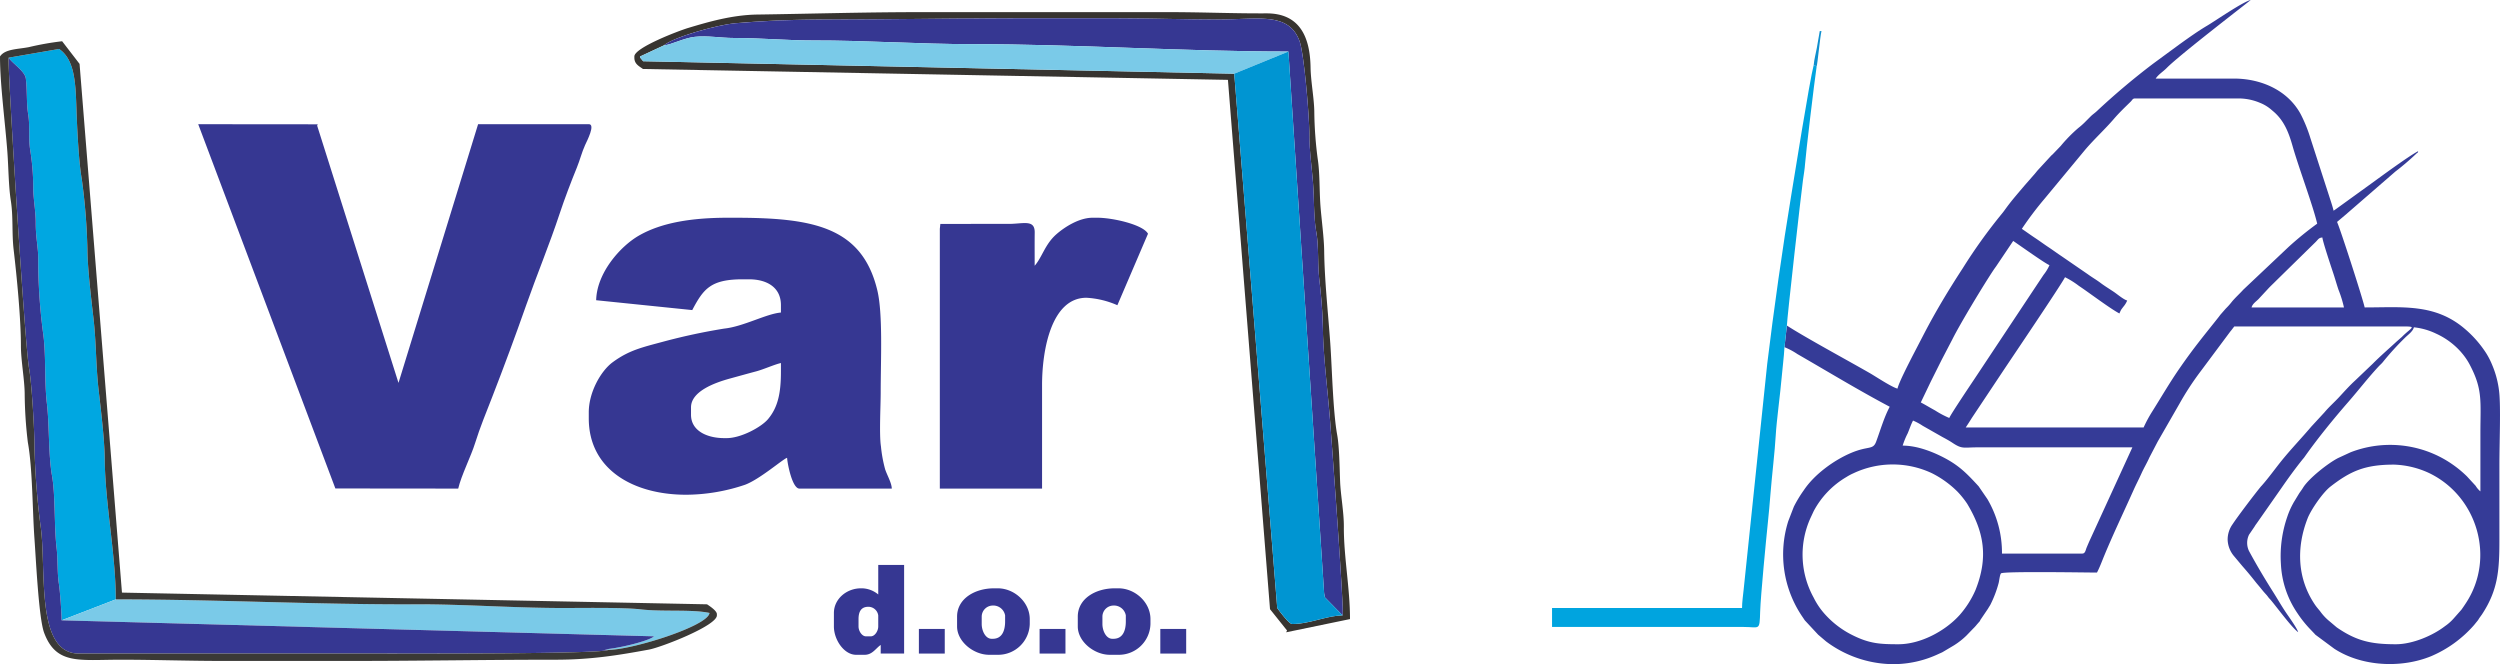
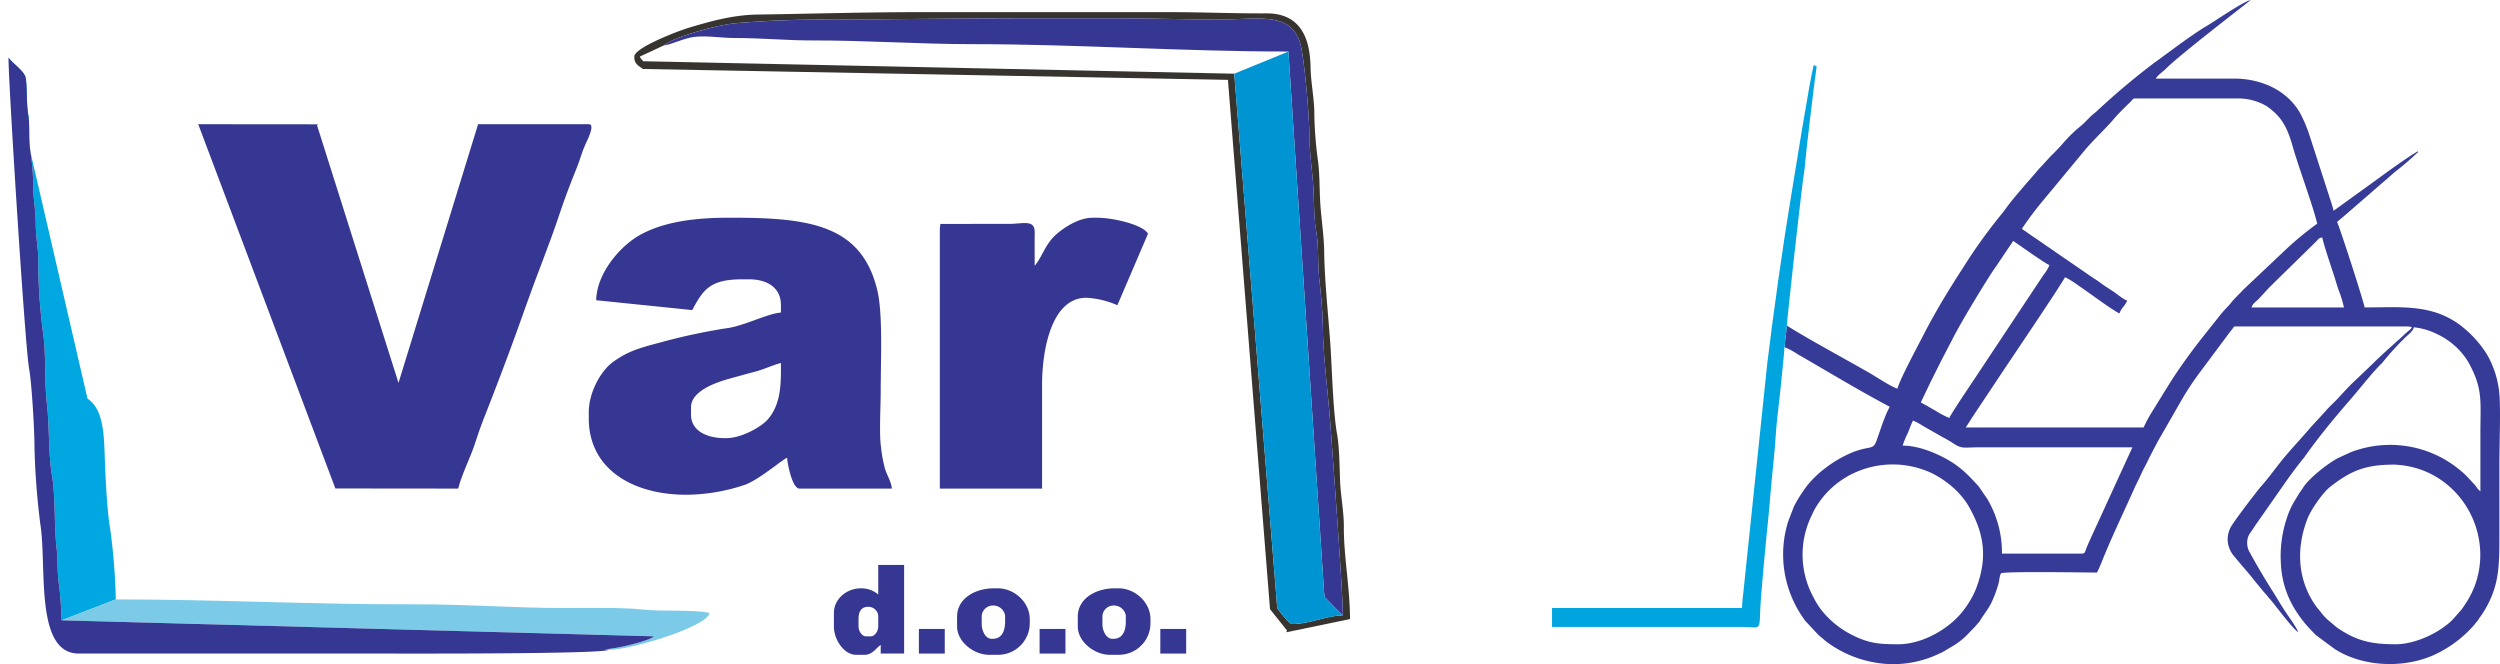
<svg xmlns="http://www.w3.org/2000/svg" _ngcontent-oxf-c1="" id="logoSVG" viewBox="0 0 707.987 188.072">
  <defs _ngcontent-oxf-c1="">
    <style _ngcontent-oxf-c1=""> .cls-1 { fill: #373430; } .cls-1, .cls-10, .cls-2, .cls-3, .cls-4, .cls-5, .cls-7, .cls-8, .cls-9 { fill-rule: evenodd; } .cls-2, .cls-6 { fill: #363792; } .cls-3 { fill: #7acae8; } .cls-4 { fill: #00a7e1; } .cls-5 { fill: #0095d2; } .cls-7 { fill: #3a3936; } .cls-8 { fill: #353b97; } .cls-9 { fill: #00a4df; } .cls-10 { fill: #0e8fce; } </style>
  </defs>
  <title _ngcontent-oxf-c1="">varlogo-segi</title>
  <g _ngcontent-oxf-c1="" data-name="Layer 1" id="Layer_1">
    <path _ngcontent-oxf-c1="" class="cls-1" d="M203.663,24.678c2.717-2.361,15.066-5.804,20.242-6.265,8.232-.733,16.779-1.056,25.803-1.056,18.003,0,35.179-.349,53.37-.349h28.953c9.696,0,19.421.349,28.604.349,11.168,0,20.048-2.283,23.073,6.225,1.258,3.538,2.77,21.328,2.747,26.541-.019,4.263.737,9.48,1.042,13.602.313,4.236.184,9.781.904,13.74.742,4.077.363,9.174.862,13.434.467,3.988.964,9.377,1.009,13.635.088,8.233,1.493,18.842,2.109,27.179.431,5.84,4.01,53.566,3.485,54.393-4.669.104-9.412,2.441-14.302,2.441-.881,0-3.667-3.758-4.216-4.53L365.17,32.697,197.784,29.168l-.799-.962-.108-.371,6.786-3.158Zm-8.371,3.138v.349c0,1.781,1.296,2.372,2.441,3.197L363.39,34.443,375.307,184.344l4.827,6.042-.266.507,18.091-3.743c0-8.803-1.787-17.696-1.74-26.153.023-4.112-.921-9.031-1.063-12.883-.134-3.609-.212-9.76-.824-13.123-1.203-6.612-1.462-18.943-1.956-25.937-.594-8.414-1.641-17.942-1.729-26.165-.04-3.73-.784-9.113-1.062-12.884-.304-4.114-.152-9.251-.769-13.177a110.261,110.261,0,0,1-.963-12.983c.005-3.909-1-8.906-1.06-12.887-.134-8.94-3.251-15.395-12.552-15.347-9.481.049-17.951-.347-27.559-.347H276.219c-15.699,0-30.733.464-46.058.684-7.239.104-14.031,2.117-19.587,3.782C207.711,20.589,195.292,25.344,195.292,27.815Z" transform="translate(-15.646 -11.827)" />
    <path _ngcontent-oxf-c1="" class="cls-2" d="M203.663,24.678c2.105-.175,5.621-2.072,8.744-2.418,3.576-.396,7.391.326,11.139.326,7.765-.001,15.05.712,22.325.697,14.937-.03,30.312,1.047,44.999,1.046,29.807-.003,59.537,2.092,89.649,2.092l10.116,153.408.223,1.167,5.009,5.109c.525-.827-3.054-48.553-3.485-54.393-.616-8.338-2.021-18.946-2.109-27.179-.045-4.258-.542-9.647-1.009-13.635-.499-4.26-.12-9.357-.862-13.434-.72-3.958-.592-9.504-.904-13.74-.304-4.122-1.061-9.339-1.042-13.602.023-5.213-1.489-23.004-2.747-26.541-3.025-8.508-11.905-6.225-23.073-6.225-9.183,0-18.907-.349-28.604-.349H303.079c-18.192,0-35.367.349-53.37.349-9.024,0-17.571.324-25.803,1.056C218.729,18.873,206.38,22.317,203.663,24.678Z" transform="translate(-15.646 -11.827)" />
-     <path _ngcontent-oxf-c1="" class="cls-3" d="M203.663,24.678l-6.786,3.158.108.371.799.962L365.17,32.697l15.349-6.276c-30.112,0-59.842-2.095-89.649-2.092-14.687.002-30.062-1.075-44.999-1.046-7.274.014-14.56-.698-22.325-.697-3.749,0-7.563-.721-11.139-.326C209.285,22.606,205.768,24.503,203.663,24.678Z" transform="translate(-15.646 -11.827)" />
-     <path _ngcontent-oxf-c1="" class="cls-4" d="M18.088,28.164c1.162,1.734,4.615,3.809,4.876,5.934.412,3.344.145,7.004.667,10.142.539,3.24.039,7.061.592,10.216a68.775,68.775,0,0,1,.838,10.32c-.026,3.135.719,6.96.705,10.104-.02,4.201.701,6.963.702,10.106A158.711,158.711,0,0,0,27.781,105.64c.971,6.237.385,13.996,1.145,20.472.728,6.203.397,14.501,1.458,20.508.967,5.474.585,14.376,1.283,20.334.395,3.367.165,7.086.648,10.16.348,2.217.772,8.327.772,10.386l15.348-5.928c0-12.755-3.008-26.987-3.13-39.756-.052-5.472-1.097-14.108-1.729-19.54-.784-6.746-.669-13.429-1.444-20.172-.617-5.367-1.683-14.229-1.731-19.538a173.596,173.596,0,0,0-1.593-20.024c-.882-4.86-1.351-14.968-1.523-20.095-.234-7.006-.457-13.753-4.901-16.752Z" transform="translate(-15.646 -11.827)" />
+     <path _ngcontent-oxf-c1="" class="cls-4" d="M18.088,28.164c1.162,1.734,4.615,3.809,4.876,5.934.412,3.344.145,7.004.667,10.142.539,3.24.039,7.061.592,10.216a68.775,68.775,0,0,1,.838,10.32c-.026,3.135.719,6.96.705,10.104-.02,4.201.701,6.963.702,10.106A158.711,158.711,0,0,0,27.781,105.64c.971,6.237.385,13.996,1.145,20.472.728,6.203.397,14.501,1.458,20.508.967,5.474.585,14.376,1.283,20.334.395,3.367.165,7.086.648,10.16.348,2.217.772,8.327.772,10.386l15.348-5.928a173.596,173.596,0,0,0-1.593-20.024c-.882-4.86-1.351-14.968-1.523-20.095-.234-7.006-.457-13.753-4.901-16.752Z" transform="translate(-15.646 -11.827)" />
    <path _ngcontent-oxf-c1="" class="cls-2" d="M308.66,87.087c0-3.139-.025-6.287.01-9.424.043-3.784-3.26-2.43-7.336-2.43-6.511,0-13.023,0-19.386.011l-.148,1.384v73.566h28.953V120.906c0-10.144,2.697-24.754,12.558-24.754a25.087,25.087,0,0,1,8.769,2.113l8.672-20.242c-1.365-2.578-9.98-4.533-14.302-4.533h-1.395c-3.895,0-8.058,2.747-10.284,4.713C311.568,81.034,310.802,84.624,308.66,87.087Z" transform="translate(-15.646 -11.827)" />
    <path _ngcontent-oxf-c1="" class="cls-2" d="M110.621,150.158l34.789.035c.885-3.796,3.623-9.127,4.812-12.971,1.327-4.29,3.171-8.738,4.815-12.969,3.329-8.566,6.616-17.451,9.606-25.961,3.057-8.699,6.589-17.174,9.521-26.046,1.342-4.059,3.203-8.946,4.838-12.946.887-2.169,1.425-4.397,2.335-6.383.551-1.205,3.012-5.926,1.047-5.926l-31.345.015L128.498,120.262l-23.04-72.863.186-.368-33.863-.03Z" transform="translate(-15.646 -11.827)" />
    <path _ngcontent-oxf-c1="" class="cls-2" d="M211.338,127.182c0-4.615,6.986-7.049,11.025-8.155,2.703-.74,4.821-1.337,7.395-2.022,2.202-.587,5.088-1.918,7.043-2.374v2.441c0,5.978-.818,10.065-3.646,13.44-1.905,2.275-7.66,5.387-11.703,5.387h-.698c-4.854,0-9.418-2.041-9.418-6.624v-2.092Zm-26.86-30.333,27.208,2.79c3.163-5.974,5.187-8.716,14.302-8.716h1.744c5.098,0,9.069,2.272,9.069,7.322v2.092c-4.145.345-10.562,3.953-16.038,4.541a171.35,171.35,0,0,0-16.961,3.618c-6.338,1.713-9.954,2.466-14.657,5.921-3.342,2.455-6.761,8.497-6.761,14.161V130.32c0,14.463,12.603,21.616,27.557,21.616a52.78,52.78,0,0,0,16.702-2.83c4.199-1.564,10.79-7.332,11.902-7.629.189,2.27,1.561,8.716,3.488,8.716h26.162c-.035-1.593-1.273-3.671-1.877-5.446a38.494,38.494,0,0,1-1.189-6.482c-.524-3.39-.074-11.39-.074-15.267,0-9.341.655-22.3-.969-29.015-4.378-18.099-18.519-20.494-40.541-20.494h-1.744c-10.095,0-18.763,1.328-25.262,5.083C191.263,81.622,184.65,89.144,184.478,96.849Z" transform="translate(-15.646 -11.827)" />
    <path _ngcontent-oxf-c1="" class="cls-5" d="M365.17,32.697l12.179,151.318c.549.772,3.336,4.53,4.216,4.53,4.89,0,9.633-2.337,14.302-2.441l-5.009-5.109-.223-1.167L380.519,26.421Z" transform="translate(-15.646 -11.827)" />
    <path _ngcontent-oxf-c1="" class="cls-3" d="M33.087,187.499l167.786,4.533c-1.63,1.416-10.457,3.486-13.99,3.678l1.083.157c6.66,0,28.296-6.765,28.604-10.46-5.111-1.082-13.221-.278-19.559-1.021-4.685-.55-16.472-.383-21.254-.373-14.138.028-28.767-1.095-42.208-1.046-28.667.105-56.316-1.394-85.114-1.394Z" transform="translate(-15.646 -11.827)" />
    <path _ngcontent-oxf-c1="" class="cls-2" d="M187.966,195.867l-1.083-.157c3.533-.192,12.36-2.262,13.99-3.678L33.087,187.499c0-2.058-.423-8.169-.772-10.386-.483-3.074-.253-6.793-.648-10.16-.699-5.958-.317-14.86-1.283-20.334-1.06-6.007-.73-14.305-1.458-20.508-.76-6.476-.174-14.235-1.145-20.472A158.711,158.711,0,0,1,26.468,84.986c-.002-3.143-.722-5.905-.702-10.106.015-3.144-.731-6.969-.705-10.104a68.775,68.775,0,0,0-.838-10.32c-.553-3.155-.053-6.976-.592-10.216-.522-3.139-.255-6.799-.667-10.142-.261-2.125-3.714-4.2-4.876-5.934-.43.678,4.568,81.282,5.791,88,.777,4.269,1.547,17.754,1.527,22.182a208.94,208.94,0,0,0,1.677,22.032c1.875,11.951-1.684,36.535,10.888,36.535h87.207C132.748,196.912,186.085,197.06,187.966,195.867Z" transform="translate(-15.646 -11.827)" />
    <rect _ngcontent-oxf-c1="" class="cls-6" height="6.973" width="7.325" x="260.224" y="178.113" />
    <rect _ngcontent-oxf-c1="" class="cls-6" height="6.973" width="7.325" x="294.409" y="178.113" />
    <rect _ngcontent-oxf-c1="" class="cls-6" height="6.973" width="7.326" x="328.594" y="178.113" />
    <path _ngcontent-oxf-c1="" class="cls-2" d="M258.778,187.151c0-2.079.712-3.487,2.79-3.487a2.833,2.833,0,0,1,2.791,2.441v3.138c0,1.274-.963,2.79-2.093,2.79h-1.395c-1.131,0-2.093-1.515-2.093-2.79v-2.092Zm-6.976,2.092c0,3.758,2.876,8.019,6.279,8.019h2.442c2.189,0,3.174-1.879,4.535-2.79v2.441h6.628V171.81h-7.325v8.368a7.49,7.49,0,0,0-4.535-1.743h-.349c-4.147,0-7.674,3.073-7.674,6.973Z" transform="translate(-15.646 -11.827)" />
    <path _ngcontent-oxf-c1="" class="cls-2" d="M293.661,186.453a3.151,3.151,0,0,1,3.139-3.138h.349a3.403,3.403,0,0,1,3.139,2.789v1.743c0,2.644-.905,4.881-3.488,4.881h-.348c-1.71,0-2.791-2.239-2.791-4.184v-2.092Zm4.535,10.809a8.955,8.955,0,0,0,9.07-8.716v-1.395c0-4.786-4.369-8.717-9.07-8.717h-1.046c-5.394,0-10.465,2.908-10.465,8.019v2.789c0,4.272,4.656,8.019,9.07,8.019Z" transform="translate(-15.646 -11.827)" />
    <path _ngcontent-oxf-c1="" class="cls-2" d="M327.846,186.453a3.151,3.151,0,0,1,3.139-3.138h.349a3.403,3.403,0,0,1,3.139,2.789v1.743c0,2.644-.904,4.881-3.488,4.881h-.349c-1.709,0-2.79-2.239-2.79-4.184v-2.092Zm4.535,10.809a8.955,8.955,0,0,0,9.07-8.716v-1.395c0-4.786-4.369-8.717-9.07-8.717h-1.046c-5.394,0-10.465,2.908-10.465,8.019v2.789c0,4.272,4.655,8.019,9.07,8.019Z" transform="translate(-15.646 -11.827)" />
-     <path _ngcontent-oxf-c1="" class="cls-7" d="M18.088,28.164l14.297-2.468c4.444,2.998,4.666,9.746,4.901,16.752.172,5.126.641,15.234,1.523,20.095A173.596,173.596,0,0,1,40.401,82.566c.048,5.309,1.114,14.17,1.731,19.538.775,6.743.66,13.427,1.444,20.172.632,5.431,1.677,14.067,1.729,19.54.122,12.769,3.13,27.001,3.13,39.756,28.798,0,56.447,1.499,85.114,1.394,13.44-.049,28.07,1.074,42.208,1.046,4.781-.009,16.569-.176,21.254.373,6.338.744,14.448-.06,19.559,1.021-.308,3.695-21.944,10.46-28.604,10.46-1.881,1.193-55.219,1.046-62.789,1.046H37.971c-12.572,0-9.013-24.583-10.888-36.535a208.94,208.94,0,0,1-1.677-22.032c.02-4.428-.751-17.914-1.527-22.182-1.223-6.718-6.221-87.322-5.791-88Zm-2.442-.349c0,7.952,1.5,18.99,2.096,27.192.326,4.498.333,9.624.97,13.674.713,4.539.258,9.261.796,13.848.898,7.649,2.055,19.448,2.06,27.228.003,4.2,1.025,9.499,1.068,13.576a121.374,121.374,0,0,0,.894,13.749c1.347,7.402,1.301,19.419,1.881,27.407.434,5.98,1.213,22.488,2.738,26.551,3.419,9.114,9.887,7.615,21.683,7.615,9.487,0,19.033.349,28.952.349h35.929c19.819,0,38.519-.349,58.254-.349,10.17,0,17.961-1.306,26.438-2.862,3.485-.64,19.259-6.756,19.259-9.689v-.349c0-.974-2.095-2.324-2.79-2.79l-165.689-3.316L38.178,29.919l-4.936-6.412a82.374,82.374,0,0,0-9.425,1.668C20.603,25.801,17.084,25.67,15.646,27.815Z" transform="translate(-15.646 -11.827)" />
  </g>
  <g _ngcontent-oxf-c1="" data-name="Layer 3" id="Layer_3">
    <path _ngcontent-oxf-c1="" class="cls-8" d="M553.248,194.274c-5.125,0-8.131-.163-12.884-2.524a25.998,25.998,0,0,1-7.934-6.006,20.536,20.536,0,0,1-3.16-4.666,25.153,25.153,0,0,1-.937-22.482l.932-2.003a24.514,24.514,0,0,1,9.201-9.63,15.256,15.256,0,0,1,2.068-1.111,26.075,26.075,0,0,1,22.25,0,27.95,27.95,0,0,1,7.237,5.236,25.01,25.01,0,0,1,2.719,3.395c4.823,8.043,6.021,15.233,2.348,24.457a26.916,26.916,0,0,1-4.462,7.033c-.033.038-.083.09-.117.127-4.043,4.444-10.941,8.174-17.261,8.174Zm-.569,5.625a30.147,30.147,0,0,0,11.904-2.85c.453-.212.783-.334,1.174-.538l3.223-1.913a21.006,21.006,0,0,0,3.564-2.795l1.922-1.991a11.398,11.398,0,0,0,.827-.888c.134-.158.201-.254.341-.406l.697-.792c.334-.572-.177.122.244-.477l2.062-3.047c.027-.046.062-.109.09-.155s.063-.108.09-.154l.468-.755a31.863,31.863,0,0,0,2.365-6.194c.151-.511.329-2.401.683-2.741.662-.636,24.373-.228,27.164-.228.78-1.475,1.352-3.062,1.991-4.612,2.601-6.302,5.589-12.519,8.382-18.765.737-1.648,1.462-2.998,2.204-4.644.763-1.694,1.535-2.91,2.274-4.573l2.349-4.499,6.16-10.715a80.761,80.761,0,0,1,6.095-9.313c.031-.041.075-.097.105-.139l8.144-10.932c.045-.056.178-.211.224-.265l.958-1.243h45.978c6.355,0,4.532-.126,1.495,2.963l-1.436,1.254c-2.3,2.128-4.631,4.134-6.845,6.362l-5.008,4.775c-1.558,1.428-3.025,3.07-4.444,4.605-1.383,1.496-2.901,2.815-4.196,4.364l-3.756,4.07c-2.763,3.268-5.742,6.346-8.424,9.674-1.855,2.302-3.574,4.727-5.528,6.944-.229.26-.163.157-.35.384-1.719,2.092-6.395,8.238-7.967,10.62a7.416,7.416,0,0,0-1.398,4.432,7.587,7.587,0,0,0,1.843,4.643l2.229,2.662c.298.351.473.544.795.917,1.075,1.241,1.944,2.306,2.983,3.62.528.668.892,1.056,1.441,1.738.601.746.93,1.159,1.573,1.85a7.552,7.552,0,0,1,.655.813c.353.451.463.507.801.911,1.727,2.066,6.005,7.871,7.655,8.976-.292-1.095-2.717-4.451-3.472-5.577-1.297-1.932-2.323-3.743-3.573-5.721-2.409-3.812-4.747-7.726-6.888-11.699a5.326,5.326,0,0,1,.019-4.613l1.487-2.181c.152-.236.213-.36.377-.601l.205-.284c.03-.042.075-.098.105-.14l6.946-9.929c1.887-2.735,3.84-5.426,5.92-8.037l.516-.618c.019-.024.062-.08.08-.102.448-.588-.217.301.21-.302,3.668-5.179,8.111-10.629,12.306-15.441,2.872-3.295,5.585-6.822,8.564-10.024.451-.485.791-.731,1.201-1.245a78.941,78.941,0,0,1,6.295-6.911c.863-.853,2.156-1.721,2.473-2.908a18.981,18.981,0,0,1,6.28,1.79,21.058,21.058,0,0,1,7.039,5.189l.334.4a17.86,17.86,0,0,1,2.081,3.055c3.824,7.186,3.098,10.425,3.098,19.647v16.386a6.228,6.228,0,0,1-1.352-1.582l-2.461-2.675a31.676,31.676,0,0,0-7.349-5.368,31.028,31.028,0,0,0-25.595-1.454l-3.514,1.622c-2.912,1.486-8.313,5.767-9.944,8.398-.445.718-.638.936-1.094,1.596l-1.646,2.718c-.013.026-.042.09-.056.116a22.477,22.477,0,0,0-1.678,3.813,34.071,34.071,0,0,0-1.806,13.361,26.889,26.889,0,0,0,4.66,13.927,32.759,32.759,0,0,0,3.338,4.244l1.434,1.501c.09.1.341.378.348.385l5.338,3.956c7.794,5.066,18.939,5.588,27.407,2.123a33.632,33.632,0,0,0,12.189-8.844l1.095-1.351c.207-.306.266-.439.479-.744.03-.042.074-.099.104-.141l.512-.711c4.616-6.982,4.973-12.613,4.973-21.195V143.648c0-6.473.36-14.891.025-19.816a26.935,26.935,0,0,0-2.015-8.521,21.977,21.977,0,0,0-1.724-3.412,30.942,30.942,0,0,0-6.178-7.028c-8.429-7.135-17.652-5.979-28.261-5.979-.721-3.096-7.001-22.493-7.826-24.212l2.787-2.349c.037-.034.088-.085.125-.119l13.621-11.814a73.007,73.007,0,0,0,5.809-4.952c.672-.649.348.006.647-.82-2.84,1.503-10.428,7.114-13.45,9.294l-8.944,6.464c-.612.445-.998.731-1.574,1.117-.289-1.24-.836-2.82-1.252-4.129l-5.321-16.446a40.867,40.867,0,0,0-2.753-6.785c-3.7-6.823-11.309-10.1-19.043-10.061-7.334.038-14.678.002-22.013.002.825-1.232,2.054-1.917,3.117-2.998,3.746-3.808,23.628-19.023,23.785-19.258-2.224.518-10.055,5.931-12.306,7.259-2.634,1.554-5.278,3.453-7.746,5.216L625.36,29.89A202.499,202.499,0,0,0,609.44,43.318c-.699.647-1.12.857-1.839,1.584-.585.592-1.001,1.001-1.587,1.593a19.925,19.925,0,0,1-1.824,1.6,41.663,41.663,0,0,0-4.961,5.066l-2.277,2.37c-.074.067-.382.335-.391.343L592.926,59.82c-.576.623-.846,1.051-1.464,1.716l-2.398,2.738c-1.73,2.044-3.482,4.036-5.072,6.179-.508.685-.926,1.313-1.471,1.953A149.548,149.548,0,0,0,571.49,87.786c-3.904,5.982-7.599,12.097-10.902,18.446l-3.426,6.601c-.896,1.78-3.735,7.229-4.158,9.048-1.714-.458-6.097-3.387-7.839-4.389-5.855-3.371-18.232-10.07-23.479-13.464l-.685,6.114a20.069,20.069,0,0,1,3.646,1.944c8.674,4.993,17.322,10.257,26.156,14.931-1.618,3.058-2.601,6.529-3.832,9.864-.908,2.46-2.148,1.123-7.073,3.199-4.899,2.064-10.456,6.119-13.408,10.559a35.518,35.518,0,0,0-2.835,4.676l-1.587,4.11a31.326,31.326,0,0,0,4,27.057c.282.409.381.563.689,1.023l3.655,3.926c.034.037.082.091.117.128l2.246,1.911a32.063,32.063,0,0,0,18.153,6.429Zm141.439-5.625c-6.869,0-11.091-.876-16.734-4.788l-1.987-1.681a14.454,14.454,0,0,1-2.724-2.902c-.512-.633-.958-1.12-1.405-1.774-5.029-7.361-5.399-16.16-2.097-24.563.918-2.335,4.219-7.215,6.458-8.949,5.757-4.458,9.828-6.212,18-6.212a25.358,25.358,0,0,1,9.868,2.36c13.739,6.552,18.879,24.07,10.498,36.838-.476.725-.825,1.243-1.288,1.891l-2.297,2.595a13.332,13.332,0,0,1-2.348,2.054c-3.436,2.657-9.16,5.132-13.944,5.132ZM557.406,130.931c-.612,1.156-.967,2.328-1.515,3.621a21.537,21.537,0,0,0-1.42,3.471c4.049,0,8.261,1.688,11.087,3.098,4.827,2.408,7.08,4.79,10.418,8.414l2.489,3.626a30.045,30.045,0,0,1,4.132,15.434H605.34c.85,0,.936-1.001,1.232-1.703.248-.588.507-1.205.808-1.882l12.145-26.497H575.748c-4.131,0-4.384.575-7.237-1.323-.874-.581-1.918-1.14-2.79-1.612l-5.612-3.192a15.548,15.548,0,0,0-2.703-1.455ZM673.33,79.082c.097,1.164,2.494,8.339,3.027,9.935.566,1.697.951,3.11,1.525,4.834a32.441,32.441,0,0,1,1.562,5.041H653.275c.313-1.174,1.51-1.783,2.236-2.655l2.356-2.535c.822-.895,1.588-1.576,2.443-2.448l10.745-10.533c1.161-1.065,1.118-1.542,2.274-1.639ZM567.677,130.197A26.759,26.759,0,0,1,563.68,128.08c-1.463-.799-2.654-1.534-4.074-2.285l2.853-5.951c1.047-2.095,2.004-4.008,3.017-6.033l3.101-5.948c2.14-4.296,8.847-15.409,11.67-19.635.313-.468.659-.898.906-1.295l4.622-6.873c1.476.988,9.332,6.597,10.272,6.848a12.197,12.197,0,0,1-1.663,2.739c-.621.932-1.168,1.752-1.76,2.641L574.77,119.192c-.553.827-6.894,10.262-7.092,11.005Zm55.027,2.69H572.324c.61-.91,1.133-1.72,1.721-2.682l8.795-13.215c2.727-4.09,16.266-24.12,17.609-26.658a23.541,23.541,0,0,1,3.914,2.445c2.861,1.894,8.741,6.37,11.494,7.827a9.1,9.1,0,0,1,.46-1.008c.167-.274.351-.48.615-.853a6.635,6.635,0,0,0,1.127-1.808c-1.019-.272-2.78-1.766-3.715-2.4-1.306-.887-2.535-1.612-3.799-2.56-1.247-.936-2.363-1.555-3.634-2.48L599.52,84.414c-1.349-.899-2.428-1.705-3.766-2.593-1.356-.9-2.402-1.689-3.766-2.593-1.373-.909-2.485-1.733-3.767-2.592a94.181,94.181,0,0,1,6.415-8.503l11.415-13.775c2.574-3.052,5.754-5.953,8.249-8.871,1.471-1.721,3.097-3.254,4.704-4.834.036-.035.085-.088.12-.124.383-.385.489-.822,1.134-.822h29.593a15.64,15.64,0,0,1,5.84,1.252,11.145,11.145,0,0,1,3.192,1.944l.398.336c.039.033.094.079.133.112,3.079,2.604,4.389,6.003,5.497,9.91,1.673,5.899,5.752,16.763,6.951,21.908a94.255,94.255,0,0,0-8.094,6.58l-12.831,12.115c-1.057,1.182-2.323,2.284-3.322,3.526a18.215,18.215,0,0,1-1.621,1.803l-1.485,1.694c-.032.039-.077.096-.109.136-.177.222-.136.187-.315.419-.032.04-.074.098-.106.139-4.065,5.155-6.749,8.29-11.104,14.575-2.803,4.046-5.176,8.155-7.776,12.279A36.976,36.976,0,0,0,622.705,132.887Z" transform="translate(-15.646 -11.827)" />
    <path _ngcontent-oxf-c1="" class="cls-9" d="M521.001,110.142l.685-6.114c.046-2.154,4.045-37.54,4.553-41.194.22-1.581.495-3.115.588-4.548.17-2.616,2.652-23.497,3.284-27.628l-.83-.428c-1.194,4.513-5.548,32.01-6.395,37.077-2.332,13.948-5.022,33.061-6.768,47.526l-6.684,63.995c-.151,1.426-.452,3.597-.452,5.173H455.177v5.38h54.294c4.554,0,4.469,1.244,4.646-4.402.138-4.375,1.714-20.694,2.163-24.984.294-2.814.547-5.632.754-8.295.398-5.107,1.239-11.999,1.493-16.605.22-3.976,1.313-11.987,1.683-16.414C520.457,115.731,520.834,113.12,521.001,110.142Z" transform="translate(-15.646 -11.827)" />
-     <path _ngcontent-oxf-c1="" class="cls-10" d="M529.28,30.23l.83.428c.254-.661.927-8.122,1.371-10.027h-.489l-.834,4.792C529.873,27.006,529.397,28.68,529.28,30.23Z" transform="translate(-15.646 -11.827)" />
  </g>
</svg>